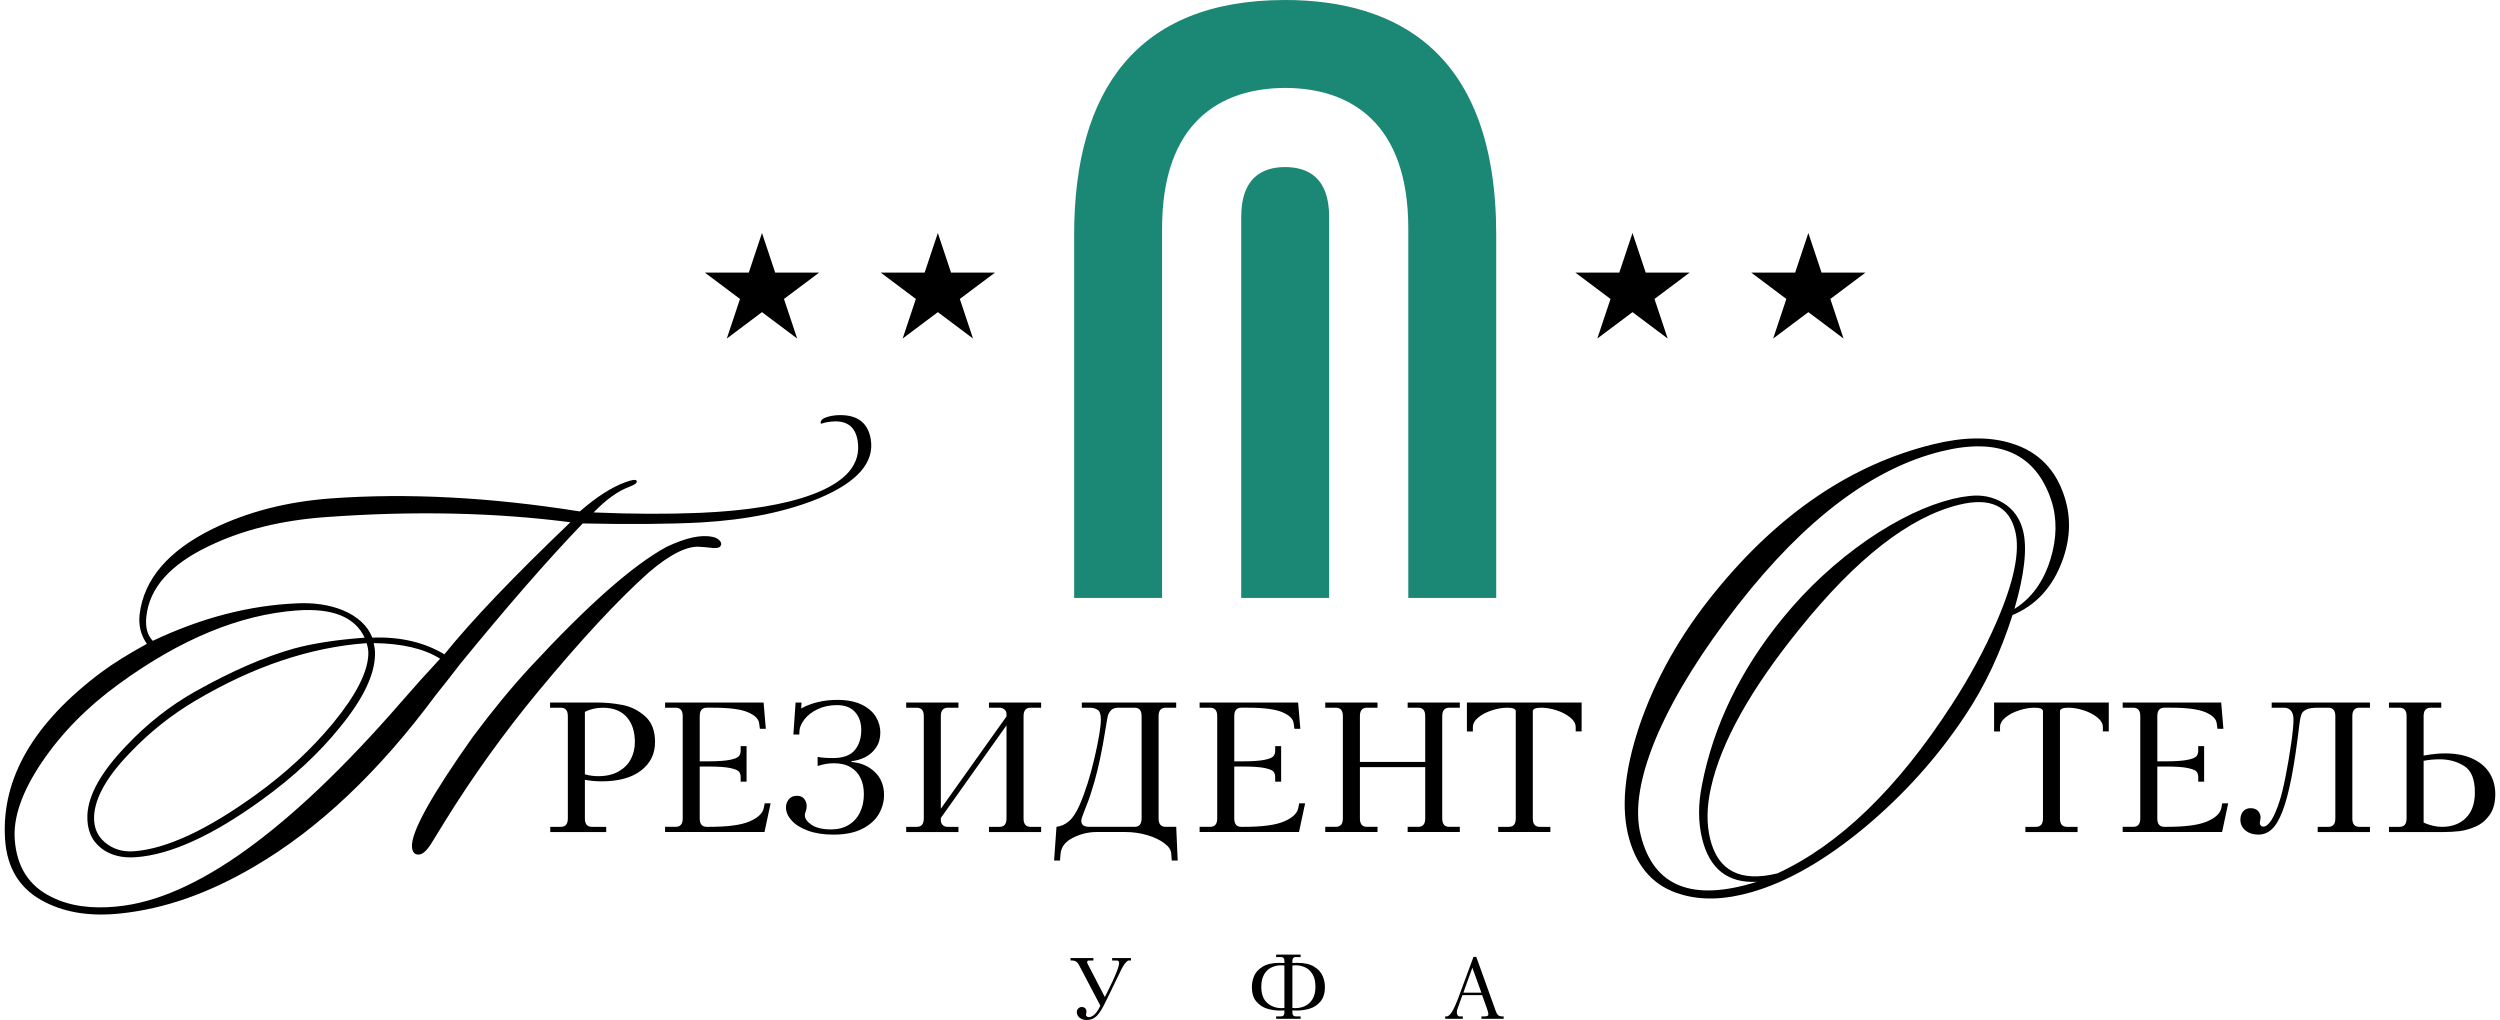
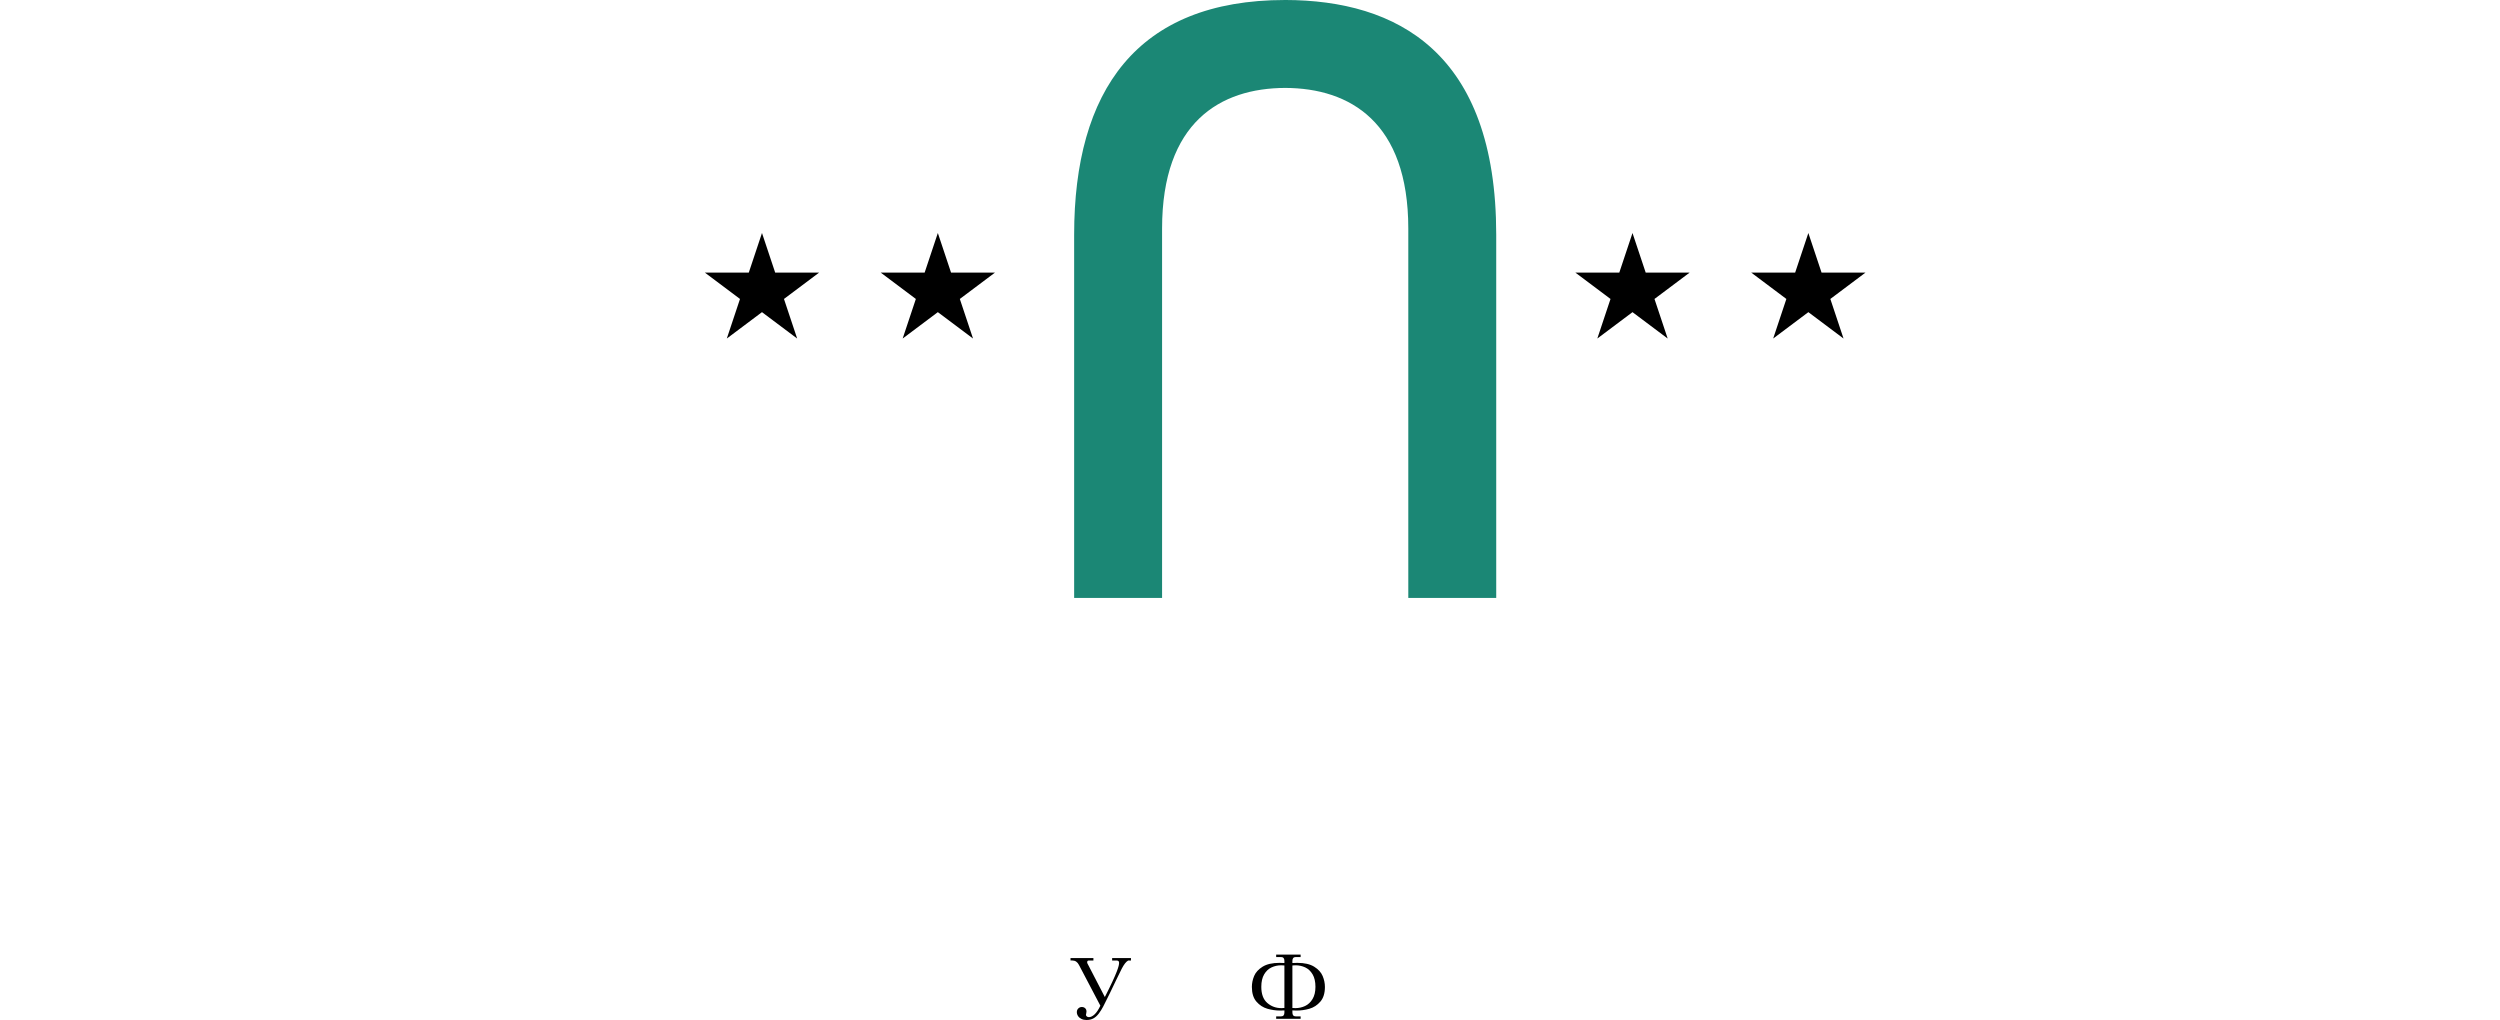
<svg xmlns="http://www.w3.org/2000/svg" xml:space="preserve" width="250px" height="102px" style="shape-rendering:geometricPrecision; text-rendering:geometricPrecision; image-rendering:optimizeQuality; fill-rule:evenodd; clip-rule:evenodd" viewBox="0 0 244.141 99.987">
  <defs>
    <style type="text/css"> .fil0 {fill:black;fill-rule:nonzero} .fil1 {fill:#1B8775;fill-rule:nonzero} </style>
  </defs>
  <g id="Layer_x0020_1">
    <g id="_586604928">
-       <path id="_586605816" class="fil0" d="M83 74.692l0 -0.076c0.466,-0.046 0.915,-0.177 1.348,-0.393 0.432,-0.219 0.787,-0.529 1.065,-0.94 0.281,-0.407 0.42,-0.902 0.42,-1.481 0,-0.531 -0.143,-1.039 -0.43,-1.524 -0.286,-0.484 -0.747,-0.884 -1.38,-1.199 -0.634,-0.314 -1.438,-0.471 -2.416,-0.471 -1.316,0 -2.496,0.278 -3.536,0.837l0.035 -0.579 -0.58 0 -0.217 3.136 0.58 0 0.016 -0.342c0.018,-0.368 0.184,-0.75 0.492,-1.147 0.309,-0.4 0.742,-0.731 1.299,-0.998 0.555,-0.265 1.186,-0.396 1.89,-0.396 0.77,0 1.359,0.223 1.767,0.676 0.407,0.447 0.61,1.04 0.61,1.772 0,0.79 -0.21,1.444 -0.634,1.962 -0.424,0.518 -1.136,0.779 -2.139,0.779 -0.616,0 -1.119,-0.036 -1.503,-0.111l0 0.894c0.531,-0.183 1.067,-0.273 1.611,-0.273 0.649,0 1.194,0.132 1.633,0.398 0.438,0.262 0.765,0.623 0.975,1.079 0.209,0.452 0.314,0.967 0.314,1.547 0,0.672 -0.127,1.272 -0.383,1.795 -0.252,0.524 -0.622,0.93 -1.106,1.227 -0.485,0.293 -1.057,0.44 -1.722,0.44 -0.833,0 -1.47,-0.149 -1.914,-0.448 -0.442,-0.298 -0.664,-0.615 -0.664,-0.951 0,-0.102 0.031,-0.229 0.092,-0.378 0.06,-0.149 0.091,-0.319 0.091,-0.502 0,-0.274 -0.083,-0.514 -0.245,-0.716 -0.164,-0.201 -0.402,-0.303 -0.716,-0.303 -0.339,0 -0.603,0.115 -0.79,0.345 -0.186,0.228 -0.28,0.495 -0.28,0.798 0,0.439 0.183,0.866 0.554,1.276 0.368,0.413 0.902,0.748 1.604,1.005 0.7,0.255 1.531,0.385 2.487,0.385 1.156,0 2.108,-0.192 2.855,-0.579 0.746,-0.387 1.286,-0.877 1.617,-1.467 0.33,-0.591 0.495,-1.204 0.495,-1.83 0,-0.942 -0.305,-1.702 -0.92,-2.279 -0.614,-0.578 -1.372,-0.9 -2.277,-0.966zm13.479 -5.317l0 0 1.036 0c0.183,0 0.342,0.056 0.479,0.17 0.139,0.114 0.206,0.259 0.206,0.432l0 0.253 -6.437 9.046 0 -9.082c0,-0.545 0.23,-0.818 0.691,-0.818l1.036 0 0 -0.509 -5.123 0 0 0.509 1.034 0c0.462,0 0.692,0.273 0.692,0.818l0 10.043c0,0.546 -0.23,0.816 -0.692,0.816l-1.034 0 0 0.509 5.123 0 0 -0.509 -1.036 0c-0.243,0 -0.418,-0.066 -0.525,-0.194 -0.11,-0.128 -0.165,-0.263 -0.165,-0.402l0 -0.272 6.437 -9.083 0 9.136c0,0.546 -0.228,0.816 -0.684,0.816l-1.036 0 0 0.509 5.114 0 0 -0.509 -1.032 0c-0.46,0 -0.69,-0.27 -0.69,-0.816l0 -10.043c0,-0.545 0.23,-0.818 0.69,-0.818l1.032 0 0 -0.509 -5.114 0 0 0.509zm-22.073 9.83l0 0c-0.102,0.522 -0.566,0.961 -1.389,1.316 -0.825,0.356 -2.138,0.531 -3.946,0.531l-0.251 0c-0.46,0 -0.692,-0.27 -0.692,-0.816l0 -5.097 0.819 0c0.986,0 1.711,0.051 2.179,0.15 0.466,0.104 0.751,0.221 0.858,0.362 0.104,0.139 0.156,0.311 0.156,0.522l0 0.454 0.58 0 0 -3.484 -0.58 0 0 0.455c0,0.216 -0.061,0.396 -0.186,0.54 -0.124,0.141 -0.42,0.263 -0.89,0.352 -0.469,0.093 -1.175,0.141 -2.116,0.141l-0.819 0 0 -4.439c0,-0.545 0.231,-0.818 0.692,-0.818l0.631 0c1.571,0 2.7,0.147 3.389,0.442 0.688,0.292 1.058,0.653 1.111,1.083l0.075 0.541 0.58 0 -0.218 -2.574 -9.656 0 0 0.509 1.036 0c0.461,0 0.691,0.273 0.691,0.818l0 10.043c0,0.546 -0.23,0.816 -0.691,0.816l-1.036 0 0 0.509 9.745 0 0.598 -2.811 -0.58 0 -0.09 0.455zm-13.83 -10.096l0 0c-0.817,-0.16 -1.642,-0.242 -2.474,-0.242l-4.644 0 0 0.509 1.054 0c0.459,0 0.689,0.273 0.689,0.818l0 10.043c0,0.546 -0.23,0.816 -0.689,0.816l-1.033 0 0 0.509 5.483 0 0 -0.509 -1.401 0c-0.459,0 -0.689,-0.27 -0.689,-0.816l0 -3.79c0.577,0.099 1.128,0.146 1.652,0.146 1.64,0 2.923,-0.35 3.843,-1.053 0.921,-0.701 1.382,-1.632 1.382,-2.795 0,-1.113 -0.326,-1.959 -0.973,-2.532 -0.648,-0.572 -1.381,-0.942 -2.2,-1.104zm0.807 5.292l0 0c-0.26,0.505 -0.663,0.91 -1.205,1.222 -0.54,0.307 -1.202,0.462 -1.982,0.462 -0.466,0 -0.91,-0.06 -1.324,-0.182l0 -6.125c0.542,-0.268 1.131,-0.401 1.763,-0.401 0.531,0 0.998,0.084 1.396,0.248 0.399,0.169 0.727,0.407 0.983,0.712 0.259,0.308 0.447,0.663 0.572,1.067 0.123,0.405 0.186,0.854 0.186,1.346 0,0.594 -0.13,1.144 -0.389,1.653zm76.142 -5.026l0 0 1.034 0c0.459,0 0.688,0.273 0.688,0.818l0 4.497 -6.402 0 0 -4.497c0,-0.545 0.228,-0.818 0.688,-0.818l1.036 0 0 -0.509 -5.122 0 0 0.509 1.036 0c0.46,0 0.69,0.273 0.69,0.818l0 10.043c0,0.546 -0.23,0.816 -0.69,0.816l-1.036 0 0 0.509 5.122 0 0 -0.509 -1.036 0c-0.46,0 -0.688,-0.27 -0.688,-0.816l0 -5.039 6.402 0 0 5.039c0,0.546 -0.229,0.816 -0.688,0.816l-1.034 0 0 0.509 5.113 0 0 -0.509 -1.031 0c-0.461,0 -0.693,-0.27 -0.693,-0.816l0 -10.043c0,-0.545 0.232,-0.818 0.693,-0.818l1.031 0 0 -0.509 -5.113 0 0 0.509zm5.811 2.326l0 0 0.582 0 0 -0.416c0,-0.348 0.18,-0.665 0.54,-0.961 0.363,-0.294 0.808,-0.525 1.339,-0.695 0.533,-0.171 1.031,-0.254 1.493,-0.254 0.559,0 0.833,0.116 0.833,0.344l0 10.518c0,0.546 -0.229,0.816 -0.689,0.816l-1.035 0 0 0.509 5.115 0 0 -0.509 -1.036 0c-0.457,0 -0.685,-0.27 -0.685,-0.816l0 -10.518c0,-0.228 0.277,-0.344 0.831,-0.344 0.458,0 0.952,0.084 1.485,0.254 0.533,0.169 0.982,0.403 1.343,0.697 0.367,0.295 0.546,0.613 0.546,0.958l0 0.416 0.581 0 0 -2.834 -11.245 0 0 2.834zm-29.534 9.351l0 0c-0.461,0 -0.691,-0.27 -0.691,-0.816l0 -10.043c0,-0.545 0.229,-0.818 0.691,-0.818l1.033 0 0 -0.509 -9.251 0 0 0.509 0.744 0c0.332,0 0.604,0.07 0.812,0.213 0.209,0.142 0.311,0.452 0.311,0.933 0,0.725 -0.208,1.986 -0.627,3.791 -0.42,1.801 -0.904,3.338 -1.458,4.601 -0.318,0.729 -0.661,1.253 -1.028,1.573 -0.368,0.322 -0.781,0.508 -1.238,0.566l-0.234 3.304 0.581 0 0.053 -0.657c0.061,-0.678 0.468,-1.205 1.215,-1.576 0.749,-0.374 1.518,-0.562 2.305,-0.562l2.83 0c0.743,0 1.459,0.103 2.146,0.304 0.686,0.205 1.243,0.469 1.673,0.792 0.431,0.321 0.653,0.652 0.675,0.99l0.059 0.708 0.578 0 -0.143 -3.304 -1.033 0zm-2.359 -0.816l0 0c0,0.546 -0.231,0.816 -0.692,0.816l-4.423 0c-0.531,0 -0.797,-0.194 -0.797,-0.581 0,-0.143 0.087,-0.427 0.26,-0.864 0.174,-0.432 0.322,-0.813 0.445,-1.143 0.122,-0.331 0.319,-0.94 0.583,-1.835 0.387,-1.337 0.75,-3.053 1.085,-5.148 0.097,-0.622 0.172,-1.047 0.221,-1.264 0.05,-0.216 0.155,-0.408 0.313,-0.582 0.157,-0.173 0.394,-0.259 0.703,-0.259l1.635 0c0.445,0 0.668,0.273 0.668,0.818l0 10.043zm15.363 -1.031l0 0c-0.104,0.522 -0.566,0.961 -1.39,1.316 -0.825,0.356 -2.138,0.531 -3.943,0.531l-0.256 0c-0.459,0 -0.69,-0.27 -0.69,-0.816l0 -5.097 0.821 0c0.985,0 1.712,0.051 2.178,0.15 0.466,0.104 0.754,0.221 0.858,0.362 0.103,0.139 0.155,0.311 0.155,0.522l0 0.454 0.583 0 0 -3.484 -0.583 0 0 0.455c0,0.216 -0.06,0.396 -0.184,0.54 -0.124,0.141 -0.422,0.263 -0.892,0.352 -0.468,0.093 -1.174,0.141 -2.114,0.141l-0.821 0 0 -4.439c0,-0.545 0.231,-0.818 0.69,-0.818l0.635 0c1.569,0 2.699,0.147 3.387,0.442 0.688,0.292 1.057,0.653 1.109,1.083l0.076 0.541 0.58 0 -0.217 -2.574 -9.657 0 0 0.509 1.036 0c0.46,0 0.69,0.273 0.69,0.818l0 10.043c0,0.546 -0.23,0.816 -0.69,0.816l-1.036 0 0 0.509 9.744 0 0.599 -2.811 -0.582 0 -0.088 0.455zm95.416 -9.83l0 0 1.196 0c0.306,0 0.538,0.099 0.702,0.303 0.159,0.197 0.241,0.481 0.241,0.843 0,0.487 -0.072,1.267 -0.224,2.335 -0.152,1.07 -0.333,2.142 -0.544,3.211 -0.212,1.073 -0.409,1.888 -0.593,2.448 -0.542,1.68 -1.084,2.518 -1.614,2.518 -0.094,0 -0.172,-0.036 -0.234,-0.107 -0.063,-0.073 -0.096,-0.164 -0.096,-0.274 0,-0.047 0.016,-0.129 0.042,-0.234 0.023,-0.123 0.038,-0.212 0.038,-0.268 0,-0.255 -0.085,-0.475 -0.253,-0.655 -0.166,-0.181 -0.407,-0.272 -0.727,-0.272 -0.309,0 -0.554,0.105 -0.735,0.319 -0.178,0.206 -0.266,0.478 -0.266,0.808 0,0.432 0.167,0.784 0.502,1.059 0.331,0.27 0.752,0.404 1.257,0.404 0.503,0 0.945,-0.176 1.326,-0.53 0.38,-0.352 0.73,-0.941 1.048,-1.773 0.321,-0.831 0.613,-1.941 0.884,-3.331 0.27,-1.389 0.532,-3.163 0.785,-5.318 0.046,-0.355 0.108,-0.634 0.181,-0.834 0.077,-0.198 0.239,-0.359 0.481,-0.475 0.241,-0.121 0.612,-0.177 1.114,-0.177l1.038 0c0.46,0 0.691,0.273 0.691,0.818l0 10.043c0,0.546 -0.23,0.816 -0.691,0.816l-1.038 0 0 0.509 5.124 0 0 -0.509 -1.036 0c-0.461,0 -0.692,-0.27 -0.692,-0.816l0 -10.043c0,-0.545 0.231,-0.818 0.692,-0.818l1.036 0 0 -0.509 -9.633 0 0 0.509zm-27.209 2.326l0 0 0.581 0 0 -0.416c0,-0.348 0.182,-0.665 0.542,-0.961 0.362,-0.294 0.809,-0.525 1.34,-0.695 0.531,-0.171 1.03,-0.254 1.494,-0.254 0.554,0 0.832,0.116 0.832,0.344l0 10.518c0,0.546 -0.233,0.816 -0.693,0.816l-1.03 0 0 0.509 5.115 0 0 -0.509 -1.035 0c-0.46,0 -0.69,-0.27 -0.69,-0.816l0 -10.518c0,-0.228 0.279,-0.344 0.833,-0.344 0.458,0 0.952,0.084 1.487,0.254 0.531,0.169 0.979,0.403 1.34,0.697 0.367,0.295 0.546,0.613 0.546,0.958l0 0.416 0.579 0 0 -2.834 -11.242 0 0 2.834zm22.275 7.504l0 0c-0.103,0.522 -0.566,0.961 -1.388,1.316 -0.824,0.356 -2.14,0.531 -3.949,0.531l-0.248 0c-0.461,0 -0.691,-0.27 -0.691,-0.816l0 -5.097 0.818 0c0.987,0 1.713,0.051 2.176,0.15 0.469,0.104 0.756,0.221 0.86,0.362 0.104,0.139 0.155,0.311 0.155,0.522l0 0.454 0.579 0 0 -3.484 -0.579 0 0 0.455c0,0.216 -0.06,0.396 -0.182,0.54 -0.128,0.141 -0.422,0.263 -0.894,0.352 -0.471,0.093 -1.175,0.141 -2.115,0.141l-0.818 0 0 -4.439c0,-0.545 0.229,-0.818 0.691,-0.818l0.633 0c1.568,0 2.699,0.147 3.387,0.442 0.686,0.292 1.056,0.653 1.111,1.083l0.075 0.541 0.58 0 -0.216 -2.574 -9.657 0 0 0.509 1.036 0c0.46,0 0.689,0.273 0.689,0.818l0 10.043c0,0.546 -0.228,0.816 -0.689,0.816l-1.036 0 0 0.509 9.744 0 0.598 -2.811 -0.58 0 -0.089 0.455zm26.279 -3.444l0 0c-0.381,-0.6 -0.941,-1.068 -1.684,-1.403 -0.74,-0.337 -1.631,-0.505 -2.66,-0.505 -0.629,0 -1.332,0.071 -2.106,0.216l0 -3.875c0,-0.545 0.229,-0.818 0.688,-0.818l1.038 0 0 -0.509 -5.125 0 0 0.509 1.036 0c0.461,0 0.691,0.273 0.691,0.818l0 10.043c0,0.546 -0.23,0.816 -0.691,0.816l-1.036 0 0 0.509 5.41 0c0.478,0 0.97,-0.03 1.476,-0.084 0.505,-0.06 1.035,-0.204 1.584,-0.441 0.551,-0.233 1.011,-0.613 1.388,-1.134 0.375,-0.52 0.564,-1.207 0.564,-2.06 0,-0.789 -0.195,-1.484 -0.573,-2.081zm-2.302 4.413l0 0c-0.583,0.587 -1.368,0.879 -2.351,0.879 -0.574,0 -1.172,-0.14 -1.797,-0.415l0 -6.057c0.476,-0.098 1.012,-0.148 1.598,-0.148 0.883,0 1.676,0.218 2.378,0.656 0.702,0.441 1.048,1.301 1.048,2.587 0,1.082 -0.291,1.913 -0.876,2.497zm-39.769 -24.687l0 0c0.971,-2.309 1.118,-4.545 0.441,-6.708 -0.856,-2.75 -2.603,-4.527 -5.238,-5.324 -2.123,-0.665 -4.668,-0.634 -7.635,0.091 -8.027,1.961 -15.167,6.793 -21.419,14.498 -3.387,4.158 -5.864,8.551 -7.432,13.188 -1.469,4.429 -1.793,8.094 -0.973,11 0.813,2.873 2.494,4.681 5.043,5.425 2.001,0.618 4.315,0.556 6.943,-0.199 3.525,-1.008 7.239,-3.138 11.144,-6.385 3.806,-3.186 7.064,-6.808 9.768,-10.873 1.952,-2.916 3.51,-6.219 4.679,-9.909 2.149,-0.894 3.709,-2.497 4.68,-4.804zm-41.117 26.413l0 0c-0.666,-2.576 -0.087,-5.952 1.739,-10.136 1.721,-3.86 4.328,-8.028 7.818,-12.504 6.536,-8.366 13.189,-13.377 19.963,-15.031 5.618,-1.373 9.189,0.233 10.719,4.815 0.579,1.782 0.552,3.711 -0.084,5.789 -0.685,2.203 -1.859,3.82 -3.529,4.857 0.983,-3.383 1.268,-5.931 0.852,-7.642 -0.301,-1.222 -0.949,-2.135 -1.948,-2.743 -0.999,-0.606 -2.11,-0.832 -3.329,-0.684 -0.507,0.051 -1.038,0.142 -1.597,0.278 -2.584,0.63 -5.366,1.958 -8.347,3.983 -3.13,2.169 -5.908,4.737 -8.328,7.695 -4.158,5.084 -6.801,10.535 -7.931,16.359 -0.386,1.907 -0.38,3.662 0.012,5.268 0.724,2.965 2.511,4.378 5.361,4.236 -6.319,1.989 -10.111,0.475 -11.372,-4.542zm30.444 -12.764l0 0c-5.291,8.169 -10.973,13.664 -17.051,16.479 -3.631,0.887 -5.83,-0.24 -6.596,-3.382 -0.368,-1.498 -0.338,-3.19 0.091,-5.069 0.992,-4.421 3.872,-9.581 8.643,-15.48 5.588,-6.949 10.808,-11.019 15.661,-12.203 3.071,-0.752 4.907,0.113 5.514,2.59 0.486,1.99 -0.122,4.949 -1.825,8.878 -1.183,2.731 -2.662,5.457 -4.436,8.187zm-146.298 -3.901l0 0c4.711,-5.773 8.756,-10.415 12.133,-13.923 4.605,0.098 8.468,0.067 11.588,-0.096 4.546,-0.261 8.42,-1.061 11.622,-2.392 3.717,-1.568 5.395,-3.492 5.028,-5.763 -0.29,-1.714 -1.431,-2.494 -3.419,-2.352 -0.298,0.024 -0.577,0.077 -0.837,0.16 -0.458,0.134 -0.675,0.333 -0.657,0.6 0.005,0.067 0.055,0.079 0.153,0.037 0.26,-0.085 0.473,-0.133 0.639,-0.144 1.649,-0.253 2.593,0.362 2.834,1.843 0.365,2.273 -1.124,4.031 -4.466,5.272 -2.694,0.995 -6.348,1.594 -10.964,1.795 -3.19,0.134 -6.673,0.122 -10.449,-0.04 1.208,-1.252 2.364,-2.086 3.466,-2.499 0.552,-0.207 0.804,-0.391 0.76,-0.554 -0.015,-0.201 -0.38,-0.174 -1.093,0.079 -1.364,0.497 -2.86,1.457 -4.49,2.876 -8.766,-1.395 -16.892,-1.821 -24.384,-1.277 -4.309,0.313 -8.184,1.311 -11.626,2.995 -4.343,2.146 -6.722,4.937 -7.14,8.365 -0.121,1.076 0.115,2.041 0.711,2.897 -1.826,0.999 -3.308,1.923 -4.447,2.771 -6.669,4.983 -9.821,10.428 -9.457,16.333 0.179,2.953 1.514,5.036 4.002,6.254 2.04,1.019 4.481,1.374 7.325,1.07 4.299,-0.449 8.671,-1.981 13.111,-4.602 6.264,-3.656 12.189,-9.25 17.772,-16.788 0.794,-0.988 1.557,-1.959 2.287,-2.915zm-30.637 -4.821l0 0c0.297,-2.786 2.345,-5.083 6.147,-6.893 3.25,-1.57 7.063,-2.515 11.438,-2.832 8.585,-0.624 16.577,-0.454 23.978,0.506 -5.546,5.301 -9.665,9.617 -12.354,12.945 -1.986,-1.191 -4.341,-1.735 -7.066,-1.637 -0.453,-1.165 -1.417,-2.063 -2.894,-2.687 -1.339,-0.537 -2.855,-0.759 -4.548,-0.669 -4.65,0.203 -9.343,1.428 -14.077,3.673 -0.54,-0.561 -0.749,-1.362 -0.624,-2.406zm21.757 3.669l0 0c-0.037,1.768 -1.188,4.033 -3.453,6.797 -2.145,2.589 -4.658,4.92 -7.539,6.996 -4.813,3.482 -8.809,5.34 -11.992,5.571 -1.092,0.079 -2.03,-0.205 -2.81,-0.848 -0.78,-0.643 -1.144,-1.515 -1.089,-2.618 0.099,-1.839 1.312,-3.944 3.639,-6.313 1.858,-1.933 3.939,-3.585 6.238,-4.95 5.685,-3.38 11.296,-5.269 16.831,-5.672 0.125,0.355 0.184,0.706 0.174,1.037zm-24.637 24.779l0 0c-2.549,0.253 -4.687,-0.057 -6.415,-0.932 -2.211,-1.072 -3.415,-2.95 -3.61,-5.633 -0.159,-2.19 0.725,-4.711 2.65,-7.569 1.924,-2.852 4.436,-5.41 7.539,-7.668 6.044,-4.405 11.866,-6.812 17.469,-7.219 3.48,-0.253 5.694,0.636 6.641,2.668 -2.685,0.195 -4.974,0.544 -6.872,1.049 -2.907,0.811 -6.135,2.214 -9.691,4.203 -2.529,1.418 -4.829,3.232 -6.9,5.449 -2.384,2.507 -3.623,4.728 -3.715,6.668 -0.063,1.438 0.401,2.538 1.39,3.297 0.881,0.668 2.002,0.952 3.361,0.855 3.413,-0.248 7.542,-2.132 12.385,-5.649 3.07,-2.221 5.613,-4.591 7.629,-7.1 2.266,-2.766 3.409,-5.147 3.43,-7.147 0.014,-0.269 -0.029,-0.631 -0.13,-1.092 2.768,0.032 4.938,0.542 6.51,1.529 -1.361,1.462 -2.639,2.889 -3.838,4.275 -10.979,12.626 -20.257,19.3 -27.834,20.014zm52.099 -32.724l0 0c2.165,-1.857 3.886,-2.696 5.165,-2.523 0.099,-0.009 0.503,0.029 1.208,0.11 0.4,0.007 0.628,-0.06 0.685,-0.199 0.12,-0.173 0.09,-0.355 -0.091,-0.542 -0.18,-0.19 -0.404,-0.304 -0.674,-0.35 -1.118,-0.253 -2.627,0.074 -4.527,0.976 -3.27,1.773 -7.717,5.693 -13.339,11.765 -1.793,1.931 -3.675,4.216 -5.649,6.86 -4.079,5.76 -6.068,9.354 -5.964,10.78 0.042,0.562 0.292,0.811 0.755,0.745 0.327,-0.061 0.688,-0.383 1.078,-0.979 0.447,-0.734 0.909,-1.482 1.387,-2.251 2.742,-4.432 5.783,-8.666 9.122,-12.709 4.257,-5.14 7.873,-9.034 10.846,-11.684z" />
      <g>
-         <path id="_586606176" class="fil1" d="M125.524 16.377l-0.007 0c-2.274,0.005 -4.308,1.074 -4.308,4.882l0 37.354 8.619 0 0 -37.354c0,-3.807 -2.031,-4.876 -4.304,-4.882z" />
        <path id="_586606224" class="fil1" d="M125.519 0c-14.591,0 -20.687,8.935 -20.687,23.011l0 35.602 8.62 0 0 -36.203c0,-10.438 5.715,-13.77 12.068,-13.791 6.352,0.021 12.068,3.354 12.068,13.791l0 36.202 8.619 0 0 -35.602c0,-17.923 -9.775,-22.988 -20.687,-23.011z" />
      </g>
      <path id="_586605792" class="fil0" d="M75.525 26.72l-1.293 -3.879 -1.293 3.879 -4.31 0 3.448 2.586 -1.293 3.879 3.448 -2.586 3.448 2.586 -1.293 -3.879 3.448 -2.586 -4.31 0zm99.986 0l1.293 -3.879 1.293 3.879 4.31 0 -3.448 2.586 1.293 3.879 -3.448 -2.586 -3.448 2.586 1.293 -3.879 -3.448 -2.586 4.31 0zm-17.239 0l1.293 -3.879 1.293 3.879 4.31 0 -3.448 2.586 1.293 3.879 -3.448 -2.586 -3.448 2.586 1.293 -3.879 -3.448 -2.586 4.31 0zm-65.508 0l-1.293 -3.879 -1.293 3.879 -4.31 0 3.448 2.586 -1.293 3.879 3.448 -2.586 3.448 2.586 -1.293 -3.879 3.448 -2.586 -4.31 0z" />
      <g>
        <path id="_586605960" class="fil0" d="M104.474 93.918l2.246 0 0 0.237 -0.442 0c-0.113,0 -0.17,0.056 -0.17,0.17 0,0.048 0.009,0.085 0.025,0.113l1.708 3.298c0.314,-0.617 0.563,-1.124 0.745,-1.519 0.183,-0.395 0.323,-0.718 0.42,-0.969 0.097,-0.252 0.159,-0.439 0.188,-0.563 0.029,-0.124 0.043,-0.227 0.043,-0.308 0,-0.148 -0.082,-0.222 -0.247,-0.222l-0.434 0 0 -0.237 1.845 0 0 0.237 -0.272 0c-0.108,0.062 -0.211,0.156 -0.31,0.283 -0.099,0.127 -0.206,0.3 -0.322,0.52 -0.115,0.22 -0.3,0.596 -0.553,1.127 -0.253,0.531 -0.456,0.954 -0.608,1.268 -0.306,0.627 -0.525,1.065 -0.656,1.316 -0.132,0.25 -0.276,0.48 -0.434,0.688 -0.158,0.208 -0.332,0.365 -0.524,0.471 -0.192,0.106 -0.419,0.159 -0.682,0.159 -0.184,0 -0.349,-0.035 -0.492,-0.105 -0.144,-0.07 -0.256,-0.164 -0.334,-0.282 -0.079,-0.118 -0.119,-0.247 -0.119,-0.385 0,-0.151 0.049,-0.272 0.147,-0.365 0.097,-0.092 0.21,-0.138 0.34,-0.138 0.131,0 0.241,0.04 0.328,0.12 0.087,0.08 0.131,0.187 0.131,0.322 0,0.064 -0.008,0.126 -0.025,0.187 -0.018,0.057 -0.027,0.105 -0.027,0.145 0,0.051 0.027,0.1 0.08,0.148 0.053,0.048 0.124,0.072 0.211,0.072 0.179,0 0.365,-0.092 0.561,-0.276 0.195,-0.184 0.382,-0.465 0.56,-0.845l-2.099 -3.998c-0.148,-0.289 -0.364,-0.434 -0.647,-0.434l-0.179 0 0 -0.237z" />
        <path id="_586605120" class="fil0" d="M124.635 93.578l2.398 0 0 0.239 -0.486 0c-0.215,0 -0.321,0.127 -0.321,0.382l0 0.203c0.112,-0.011 0.273,-0.016 0.484,-0.016 0.698,0 1.25,0.126 1.654,0.378 0.404,0.252 0.68,0.555 0.828,0.909 0.149,0.354 0.223,0.711 0.223,1.069 0,0.618 -0.149,1.1 -0.447,1.444 -0.298,0.344 -0.655,0.576 -1.07,0.696 -0.415,0.12 -0.839,0.18 -1.272,0.18 -0.119,0 -0.252,-0.006 -0.399,-0.016l0 0.203c0,0.254 0.107,0.382 0.321,0.382l0.486 0 0 0.239 -2.398 0 0 -0.239 0.484 0c0.216,0 0.324,-0.127 0.324,-0.382l0 -0.203c-0.149,0.011 -0.283,0.016 -0.401,0.016 -0.434,0 -0.857,-0.06 -1.272,-0.18 -0.414,-0.12 -0.771,-0.352 -1.069,-0.696 -0.299,-0.344 -0.447,-0.825 -0.447,-1.444 0,-0.358 0.074,-0.715 0.221,-1.069 0.148,-0.354 0.423,-0.657 0.827,-0.909 0.405,-0.252 0.955,-0.378 1.655,-0.378 0.21,0 0.372,0.006 0.486,0.016l0 -0.203c0,-0.254 -0.108,-0.382 -0.324,-0.382l-0.484 0 0 -0.239zm0.808 5.229l0 0 0 -4.166c-0.136,-0.011 -0.238,-0.017 -0.308,-0.017 -0.337,0 -0.655,0.068 -0.951,0.206 -0.297,0.138 -0.539,0.365 -0.725,0.681 -0.186,0.316 -0.28,0.723 -0.28,1.222 0,0.715 0.195,1.243 0.585,1.582 0.39,0.339 0.852,0.508 1.387,0.508 0.069,0 0.167,-0.005 0.291,-0.016zm0.783 -4.166l0 0 0 4.166c0.124,0.011 0.221,0.016 0.288,0.016 0.338,0 0.656,-0.069 0.954,-0.208 0.298,-0.139 0.542,-0.366 0.732,-0.68 0.19,-0.314 0.286,-0.714 0.286,-1.202 0,-0.498 -0.093,-0.905 -0.279,-1.222 -0.187,-0.316 -0.427,-0.543 -0.724,-0.681 -0.296,-0.138 -0.614,-0.206 -0.953,-0.206 -0.068,0 -0.169,0.005 -0.305,0.017z" />
-         <path id="_586605504" class="fil0" d="M144.829 97.549l-1.931 0 -0.195 0.527c-0.175,0.478 -0.277,0.765 -0.309,0.863 -0.032,0.097 -0.048,0.198 -0.048,0.302 0,0.108 0.022,0.2 0.068,0.276 0.045,0.076 0.105,0.114 0.178,0.114l0.34 0 0 0.239 -1.727 0 0 -0.239 0.162 0c0.143,0 0.307,-0.144 0.494,-0.434 0.187,-0.289 0.431,-0.838 0.731,-1.648l1.386 -3.751 0.272 0 1.912 5.314c0.035,0.099 0.073,0.185 0.112,0.255 0.04,0.071 0.098,0.132 0.174,0.185 0.077,0.053 0.177,0.079 0.301,0.079l0.187 0 0 0.239 -2.177 0 0 -0.239 0.34 0c0.112,0 0.196,-0.016 0.254,-0.049 0.058,-0.034 0.087,-0.098 0.087,-0.195 0,-0.082 -0.063,-0.298 -0.187,-0.648l-0.425 -1.189zm-1.845 -0.239l0 0 1.768 0 -0.884 -2.45 -0.883 2.45z" />
      </g>
    </g>
  </g>
</svg>